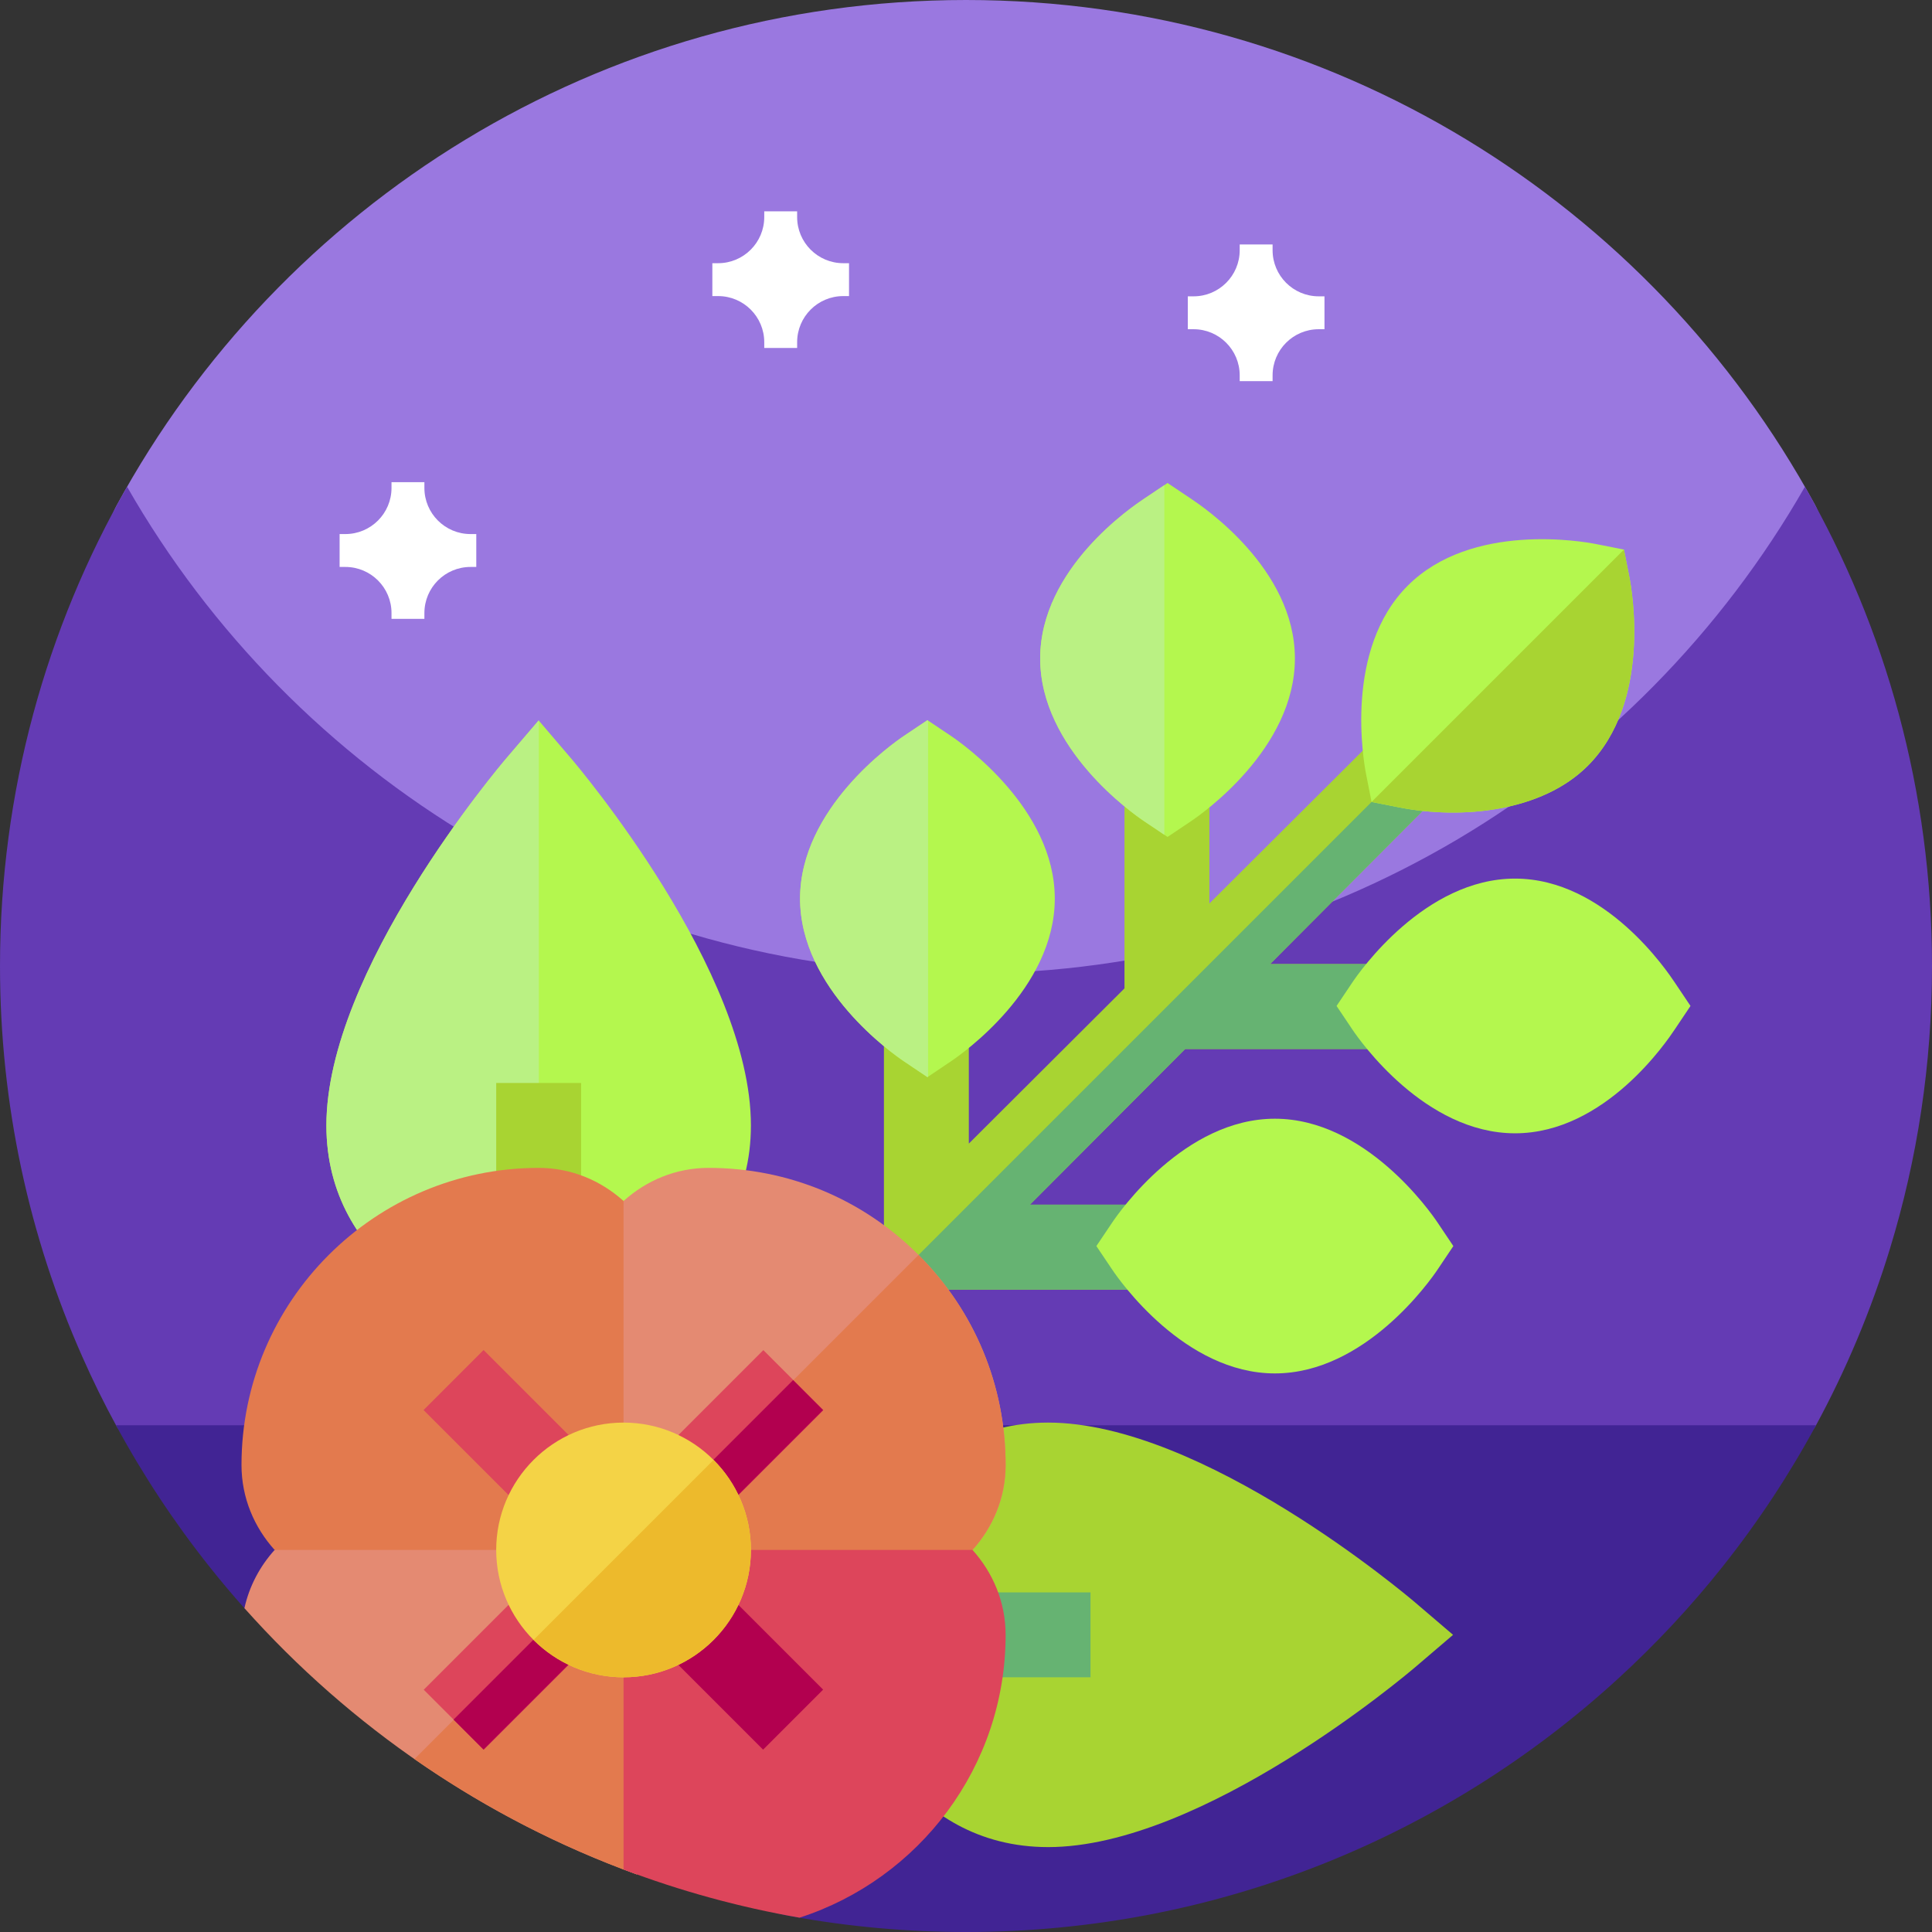
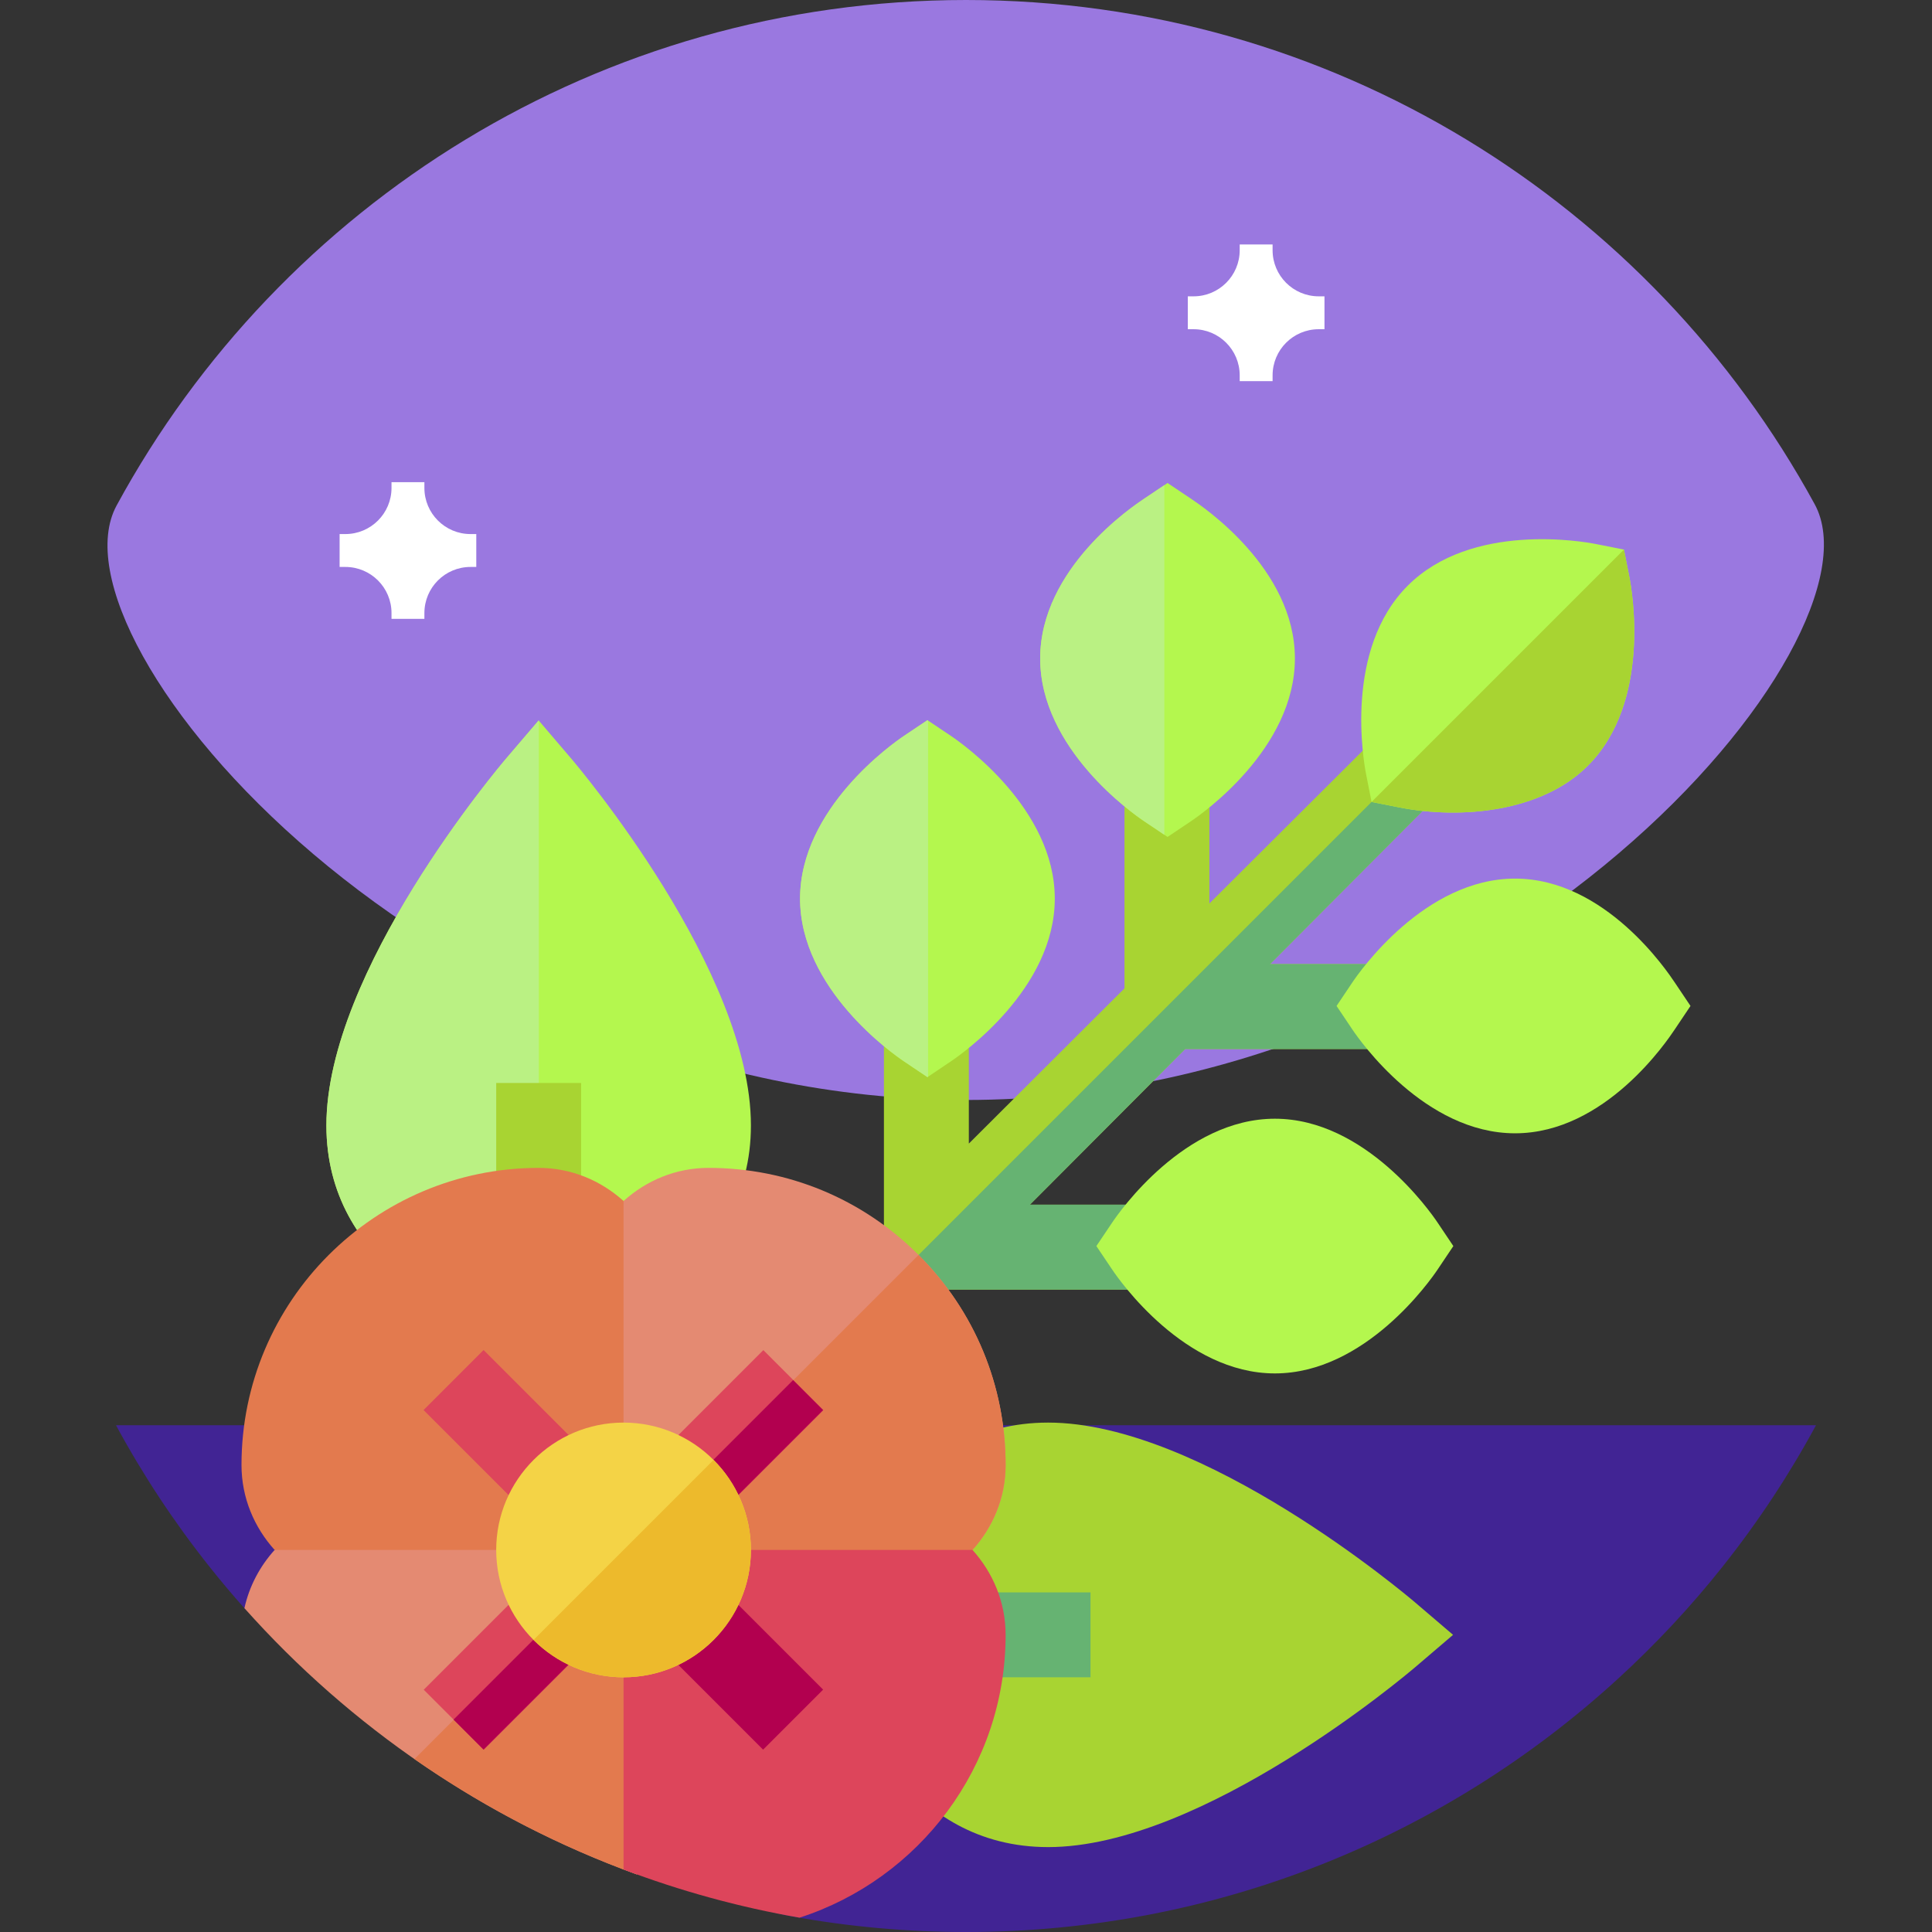
<svg xmlns="http://www.w3.org/2000/svg" id="Capa_1" enable-background="new 0 0 512 512" height="512" viewBox="0 0 512 512" width="512">
  <rect x="0" y="0" width="512" height="512" fill="#333333" stroke="none" />
  <g>
    <g>
      <path d="m256 291.504c-141.387 0-244.807-121.256-225.103-157.53 43.351-79.801 127.899-133.974 225.103-133.974 97.065 0 181.51 54.018 224.916 133.632 19.821 36.354-83.529 157.872-224.916 157.872z" fill="#9a78e0" />
-       <path d="m512 256c0 26.051-3.891 51.191-11.129 74.871-5.031 16.469-11.672 32.231-19.75 47.109-8.25 15.2-147.391 35.665-225.121 35.665s-216.871-20.465-225.109-35.665c-3.289-6.031-6.332-12.21-9.121-18.531-14-31.629-21.77-66.629-21.77-103.449 0-46.219 12.25-89.57 33.68-127 44.121 77.07 127.16 129 222.32 129s178.211-51.93 222.32-129c21.43 37.43 33.68 80.781 33.68 127zm0 0" fill="#643bb4" />
      <path d="m481.262 377.699c-7.16 13.223-15.434 25.742-24.723 37.43-8.437 10.633-17.719 20.57-27.719 29.723-45.539 41.699-106.211 67.148-172.82 67.148-15.715 0-31.1-1.417-46.034-4.129-48.362-8.784-139.376-75.141-145.19-81.667-3.208-3.601-6.315-7.294-9.315-11.075-9.289-11.688-17.563-24.207-24.723-37.43zm0 0" fill="#412494" />
    </g>
    <g>
      <g>
        <path d="m381.01 210.898-7.954-7.954-7.954-7.954-44.602 44.439v-31.179h-22.5v53.679l-41.25 41.133v-31.168h-22.5v53.668l-6.73 7.009 7.955 7.954 7.954 7.954 7.009-6.729h53.668v-22.5h-31.168l41.133-41.25h53.679v-22.5h-31.179z" fill="#a8d432" />
        <path d="m250.438 341.75h53.668v-22.5h-31.168l41.133-41.25h53.679v-22.5h-31.179l44.439-44.602-7.954-7.954-137.581 137.581 7.954 7.954z" fill="#66b372" />
      </g>
      <g>
        <path d="m142.75 354.665-1.901-.33c-18.797-3.219-54.349-19.094-54.349-56.085 0-40.957 45.747-95.021 47.692-97.306l8.558-10.02 8.558 10.02c1.945 2.285 47.692 56.349 47.692 97.306 0 36.991-35.552 52.866-54.349 56.085z" fill="#b4f74e" />
      </g>
      <g>
        <path d="m142.8 190.982-.05-.058-8.558 10.02c-1.945 2.286-47.692 56.349-47.692 97.306 0 36.991 35.552 52.866 54.349 56.085l1.901.33.05-.009z" fill="#baf183" />
      </g>
      <g>
        <path d="m131.5 287h22.5v33.75h-22.5z" fill="#a8d432" />
      </g>
      <g>
        <path d="m277.75 489.5c-36.991 0-52.866-35.552-56.085-54.349l-.33-1.901.33-1.901c3.219-18.797 19.094-54.349 56.085-54.349 40.957 0 95.021 45.747 97.306 47.692l10.02 8.558-10.02 8.558c-2.285 1.945-56.349 47.692-97.306 47.692z" fill="#a8d432" />
      </g>
      <g>
        <path d="m255.25 422h33.75v22.5h-33.75z" fill="#66b372" />
      </g>
      <path d="m243.429 332.571c-14.865-14.875-34.64-23.071-55.679-23.071-8.675 0-16.515 3.381-22.5 8.778l-22.5 43.722 22.5 48.75 55.312 22.5 37.16-22.5c5.397-5.985 8.778-13.825 8.778-22.5 0-21.039-8.196-40.814-23.071-55.679z" fill="#e48a72" />
      <path d="m257.722 410.75c5.397-5.985 8.778-13.825 8.778-22.5 0-21.039-8.196-40.814-23.071-55.679l-78.179 78.179 55.312 22.5z" fill="#e37a4e" />
      <path d="m116.969 388.25-44.191 22.5c-3.885 4.308-6.717 9.581-8.003 15.432 28.002 31.441 63.631 55.936 103.997 70.564l18.979-34.902-22.5-51.093z" fill="#e48a72" />
      <path d="m109.827 466.173c18.085 12.602 37.867 22.934 58.944 30.573l18.979-34.902-22.5-51.093z" fill="#e37a4e" />
      <path d="m165.25 318.278c-5.985-5.397-13.825-8.778-22.5-8.778-43.418 0-78.75 35.332-78.75 78.75 0 8.675 3.381 16.515 8.778 22.5h92.472z" fill="#e37a4e" />
      <path d="m257.722 410.75h-92.472v84.679c14.929 5.662 30.521 9.973 46.635 12.772 31.648-10.218 54.615-39.95 54.615-74.951 0-8.675-3.381-16.515-8.778-22.5z" fill="#dd455b" />
      <g>
        <path d="m309.413 221.796-6.273-4.208c-2.812-1.89-27.477-19.138-27.477-43.088s24.664-40.403 27.477-42.292l6.273-4.208 6.273 4.208c2.812 1.89 27.477 18.342 27.477 42.292s-24.664 41.199-27.477 43.088z" fill="#b4f74e" />
      </g>
      <g>
        <path d="m308.558 128.573-5.419 3.635c-2.812 1.89-27.477 18.342-27.477 42.292s24.664 41.199 27.477 43.088l5.419 3.634z" fill="#baf183" />
      </g>
      <g>
        <g>
          <path d="m245.78 285.451-6.273-4.219c-2.812-1.89-27.477-19.149-27.477-43.088 0-23.95 24.664-41.199 27.477-43.088l6.273-4.208 6.273 4.208c2.812 1.89 27.477 19.138 27.477 43.088 0 23.939-24.664 41.199-27.477 43.088z" fill="#b4f74e" />
        </g>
      </g>
      <g>
        <g>
          <path d="m245.952 190.963-.173-.116-6.273 4.208c-2.812 1.89-27.477 19.138-27.477 43.088 0 23.939 24.664 41.199 27.477 43.089l6.273 4.219.173-.116z" fill="#baf183" />
        </g>
      </g>
      <g>
        <g>
          <path d="m401.5 300.337c-23.95 0-41.199-24.664-43.088-27.477l-4.208-6.273 4.208-6.273c1.89-2.812 19.138-27.477 43.088-27.477s40.403 24.664 42.292 27.477l4.208 6.273-4.208 6.273c-1.889 2.813-18.342 27.477-42.292 27.477z" fill="#b4f74e" />
        </g>
      </g>
      <g>
        <g>
          <path d="m337.856 363.97c-23.939 0-41.199-24.664-43.088-27.477l-4.219-6.273 4.219-6.273c1.89-2.812 19.149-27.477 43.088-27.477 23.95 0 41.199 24.664 43.088 27.477l4.208 6.273-4.208 6.273c-1.889 2.813-19.138 27.477-43.088 27.477z" fill="#b4f74e" />
        </g>
      </g>
      <g>
        <path d="m184.455 420.633h22.498v41.142h-22.498z" fill="#b2004f" transform="matrix(.707 -.707 .707 .707 -254.658 267.609)" />
      </g>
      <g>
        <path d="m123.547 359.725h22.498v41.142h-22.498z" fill="#dd455b" transform="matrix(.707 -.707 .707 .707 -229.429 206.701)" />
      </g>
      <path d="m431.822 153.044-1.461-7.405-7.405-1.461c-3.329-.67-32.992-5.911-49.9 11.041-16.941 16.919-11.689 46.571-11.041 49.9l1.461 7.405 7.405 1.461c16.555 3.23 37.771 1.1 49.9-11.041 16.941-16.941 11.689-46.571 11.041-49.9z" fill="#b4f74e" />
      <path d="m420.781 202.944c16.941-16.941 11.689-46.571 11.041-49.9l-1.461-7.405-66.885 66.885 7.405 1.461c16.555 3.23 37.771 1.1 49.9-11.041z" fill="#a8d432" />
      <g>
        <path d="m210.25 365.75-7.954-7.954-29.092 29.092 7.954 7.954 7.954 7.954 29.092-29.092z" fill="#dd455b" />
        <path d="m179.11 378.649h41.142v11.249h-41.142z" fill="#b2004f" transform="matrix(.707 -.707 .707 .707 -213.237 253.747)" />
        <path d="m149.342 426.658-7.954-7.954-29.092 29.092 7.954 7.954 7.954 7.954 29.092-29.092z" fill="#dd455b" />
        <path d="m118.202 439.557h41.142v11.249h-41.142z" fill="#b2004f" transform="matrix(.707 -.707 .707 .707 -274.145 228.518)" />
      </g>
      <path d="m189.104 386.896c-6.111-6.111-14.549-9.896-23.854-9.896-18.611 0-33.75 15.139-33.75 33.75 0 9.305 3.785 17.743 9.896 23.854s14.549 9.896 23.854 9.896c18.611 0 33.75-15.139 33.75-33.75 0-9.305-3.785-17.743-9.896-23.854z" fill="#f4d346" />
      <path d="m199 410.75c0-9.305-3.785-17.743-9.896-23.854l-47.708 47.708c6.111 6.111 14.549 9.896 23.854 9.896 18.611 0 33.75-15.139 33.75-33.75z" fill="#edba2c" />
    </g>
    <g fill="#fff">
      <path d="m351 78.531h-1.524c-6.754 0-12.226-5.477-12.226-12.227v-1.523h-8.715v1.523c0 6.75-5.477 12.227-12.227 12.227h-1.527v8.715h1.527c6.75 0 12.227 5.472 12.227 12.226v1.528h8.715v-1.528c0-6.754 5.472-12.226 12.226-12.226h1.524zm0 0" />
-       <path d="m225 69.75h-1.524c-6.754 0-12.226-5.477-12.226-12.227v-1.523h-8.715v1.523c0 6.75-5.477 12.227-12.227 12.227h-1.527v8.715h1.527c6.75 0 12.227 5.472 12.227 12.226v1.528h8.715v-1.528c0-6.754 5.472-12.226 12.226-12.226h1.524zm0 0" />
      <path d="m126.219 141.531h-1.524c-6.754 0-12.226-5.477-12.226-12.227v-1.523h-8.715v1.523c0 6.75-5.477 12.227-12.227 12.227h-1.527v8.715h1.527c6.75 0 12.227 5.472 12.227 12.226v1.528h8.715v-1.528c0-6.754 5.472-12.226 12.226-12.226h1.524zm0 0" />
    </g>
  </g>
</svg>